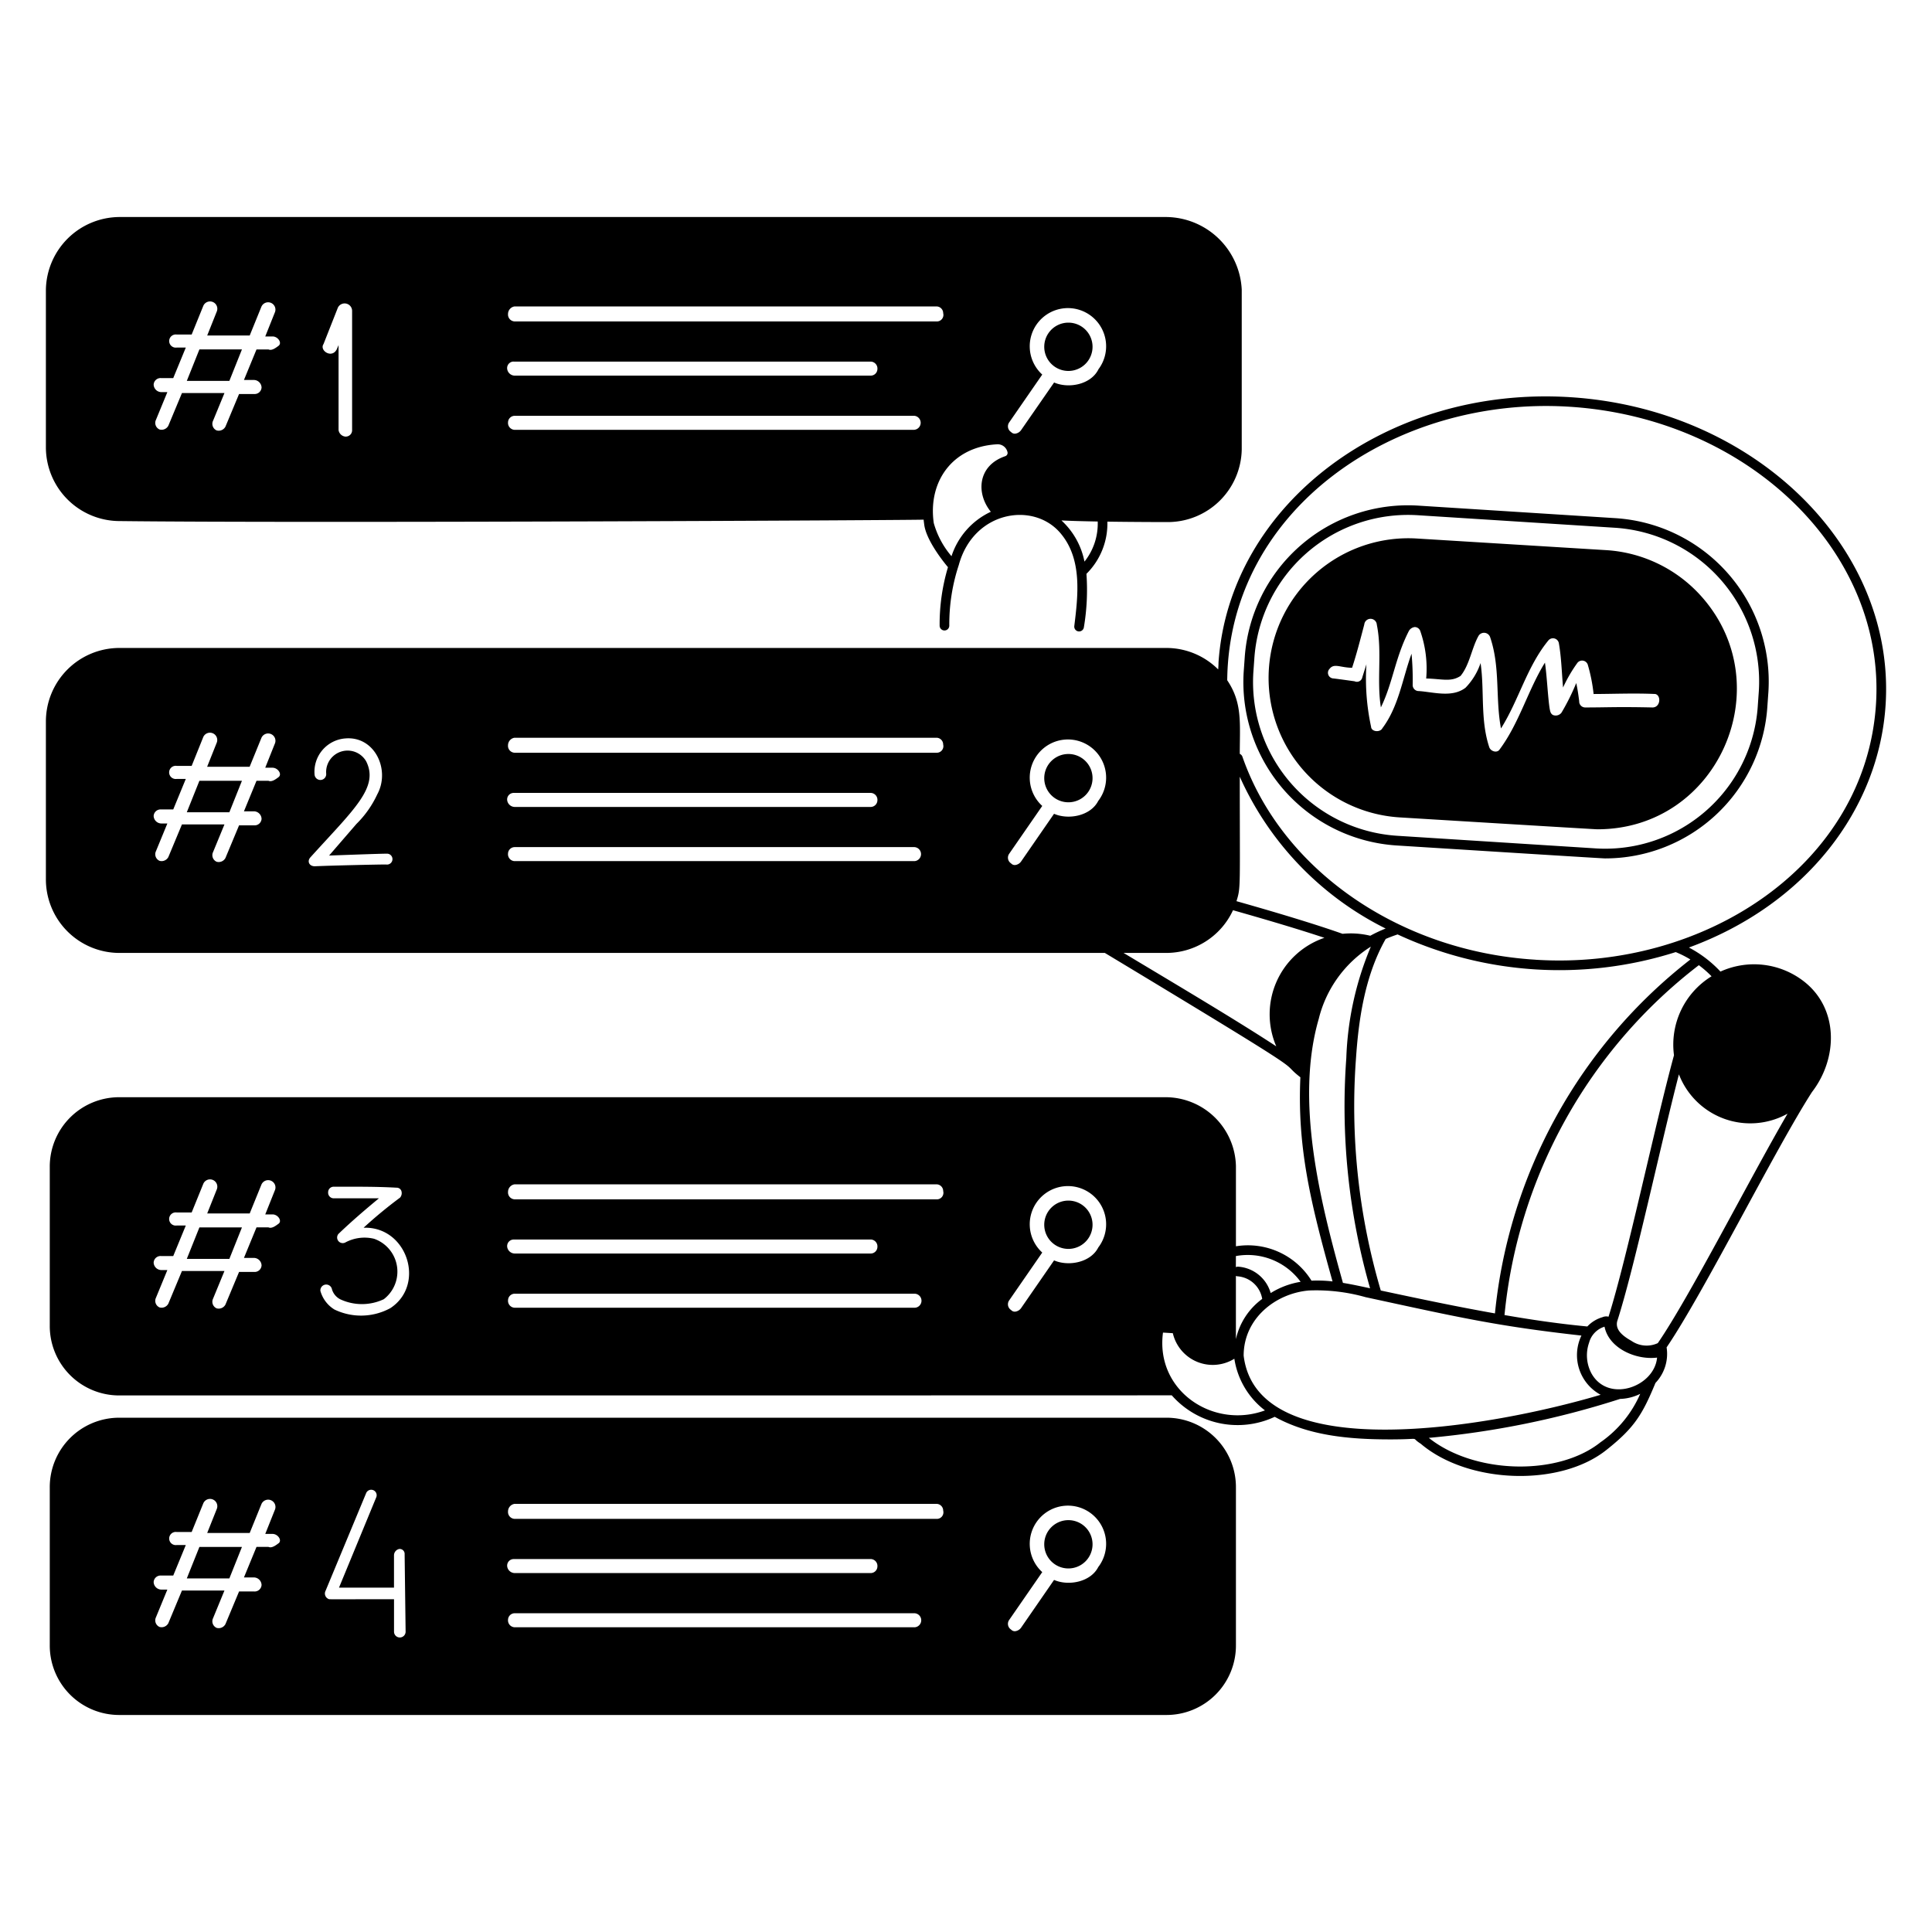
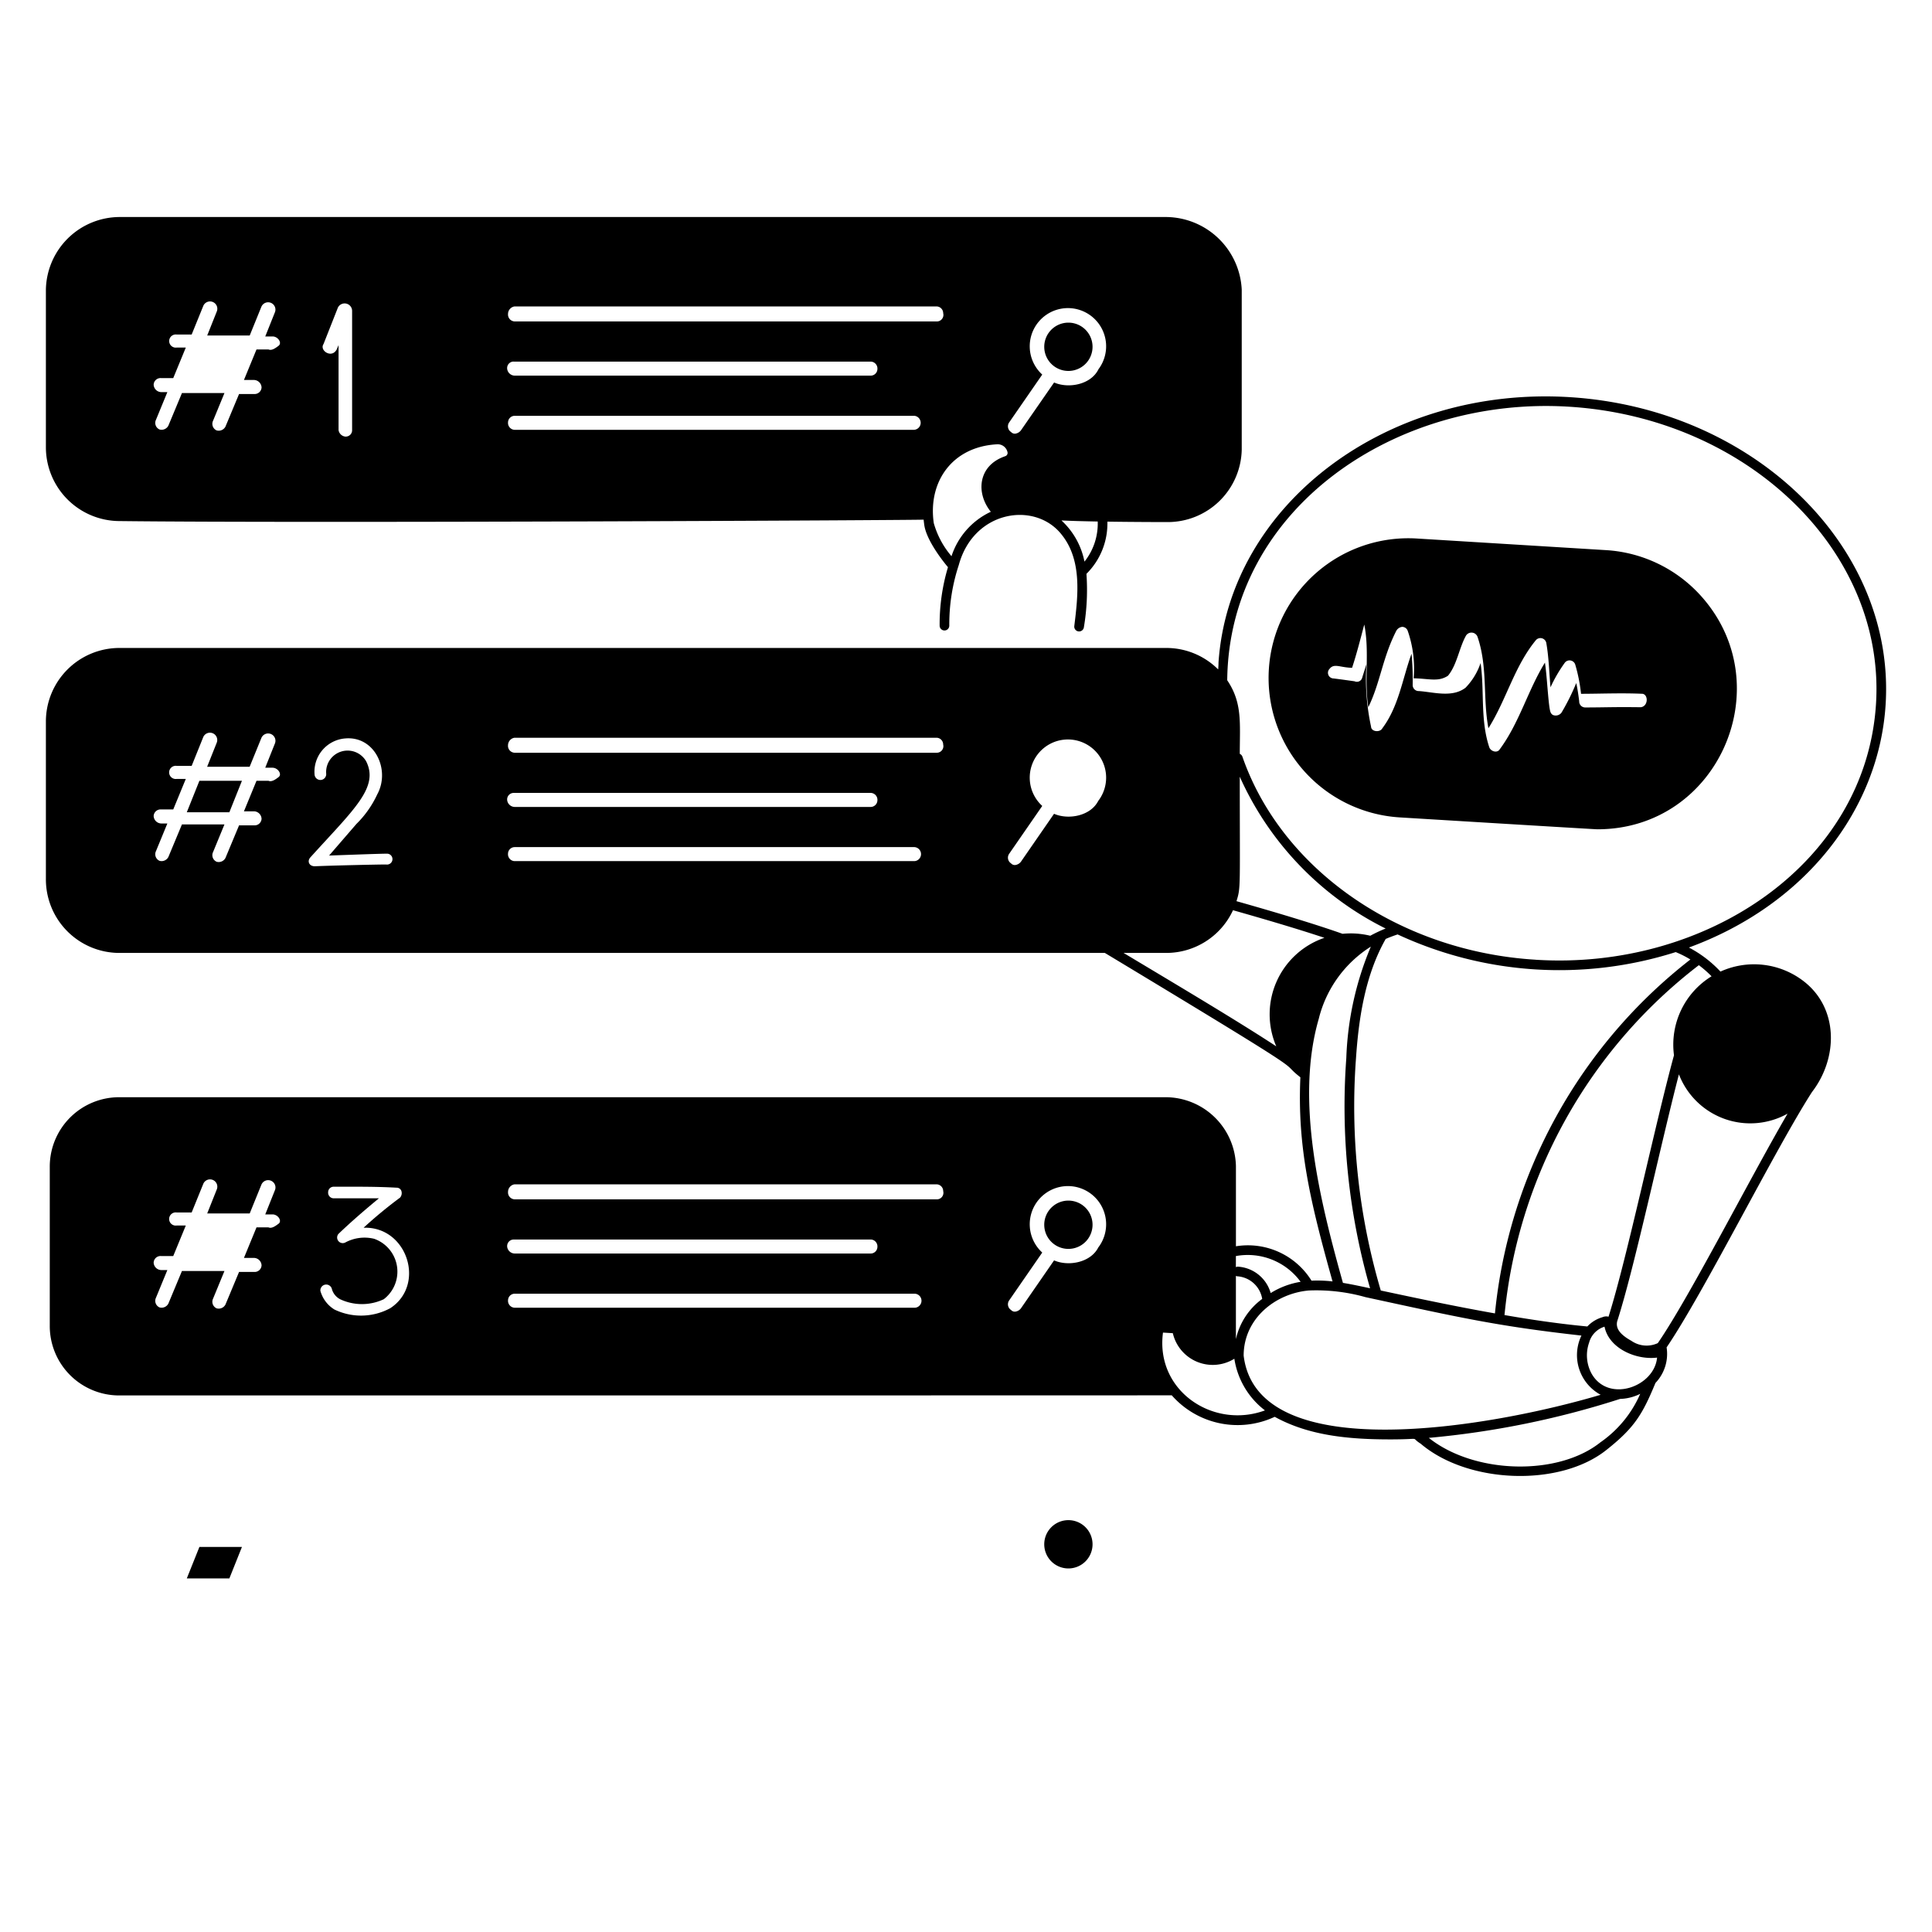
<svg xmlns="http://www.w3.org/2000/svg" viewBox="0 0 400 400" id="Seo--Search-Engine-Optimization-4--Streamline-Milano.svg" height="400" width="400">
  <desc>SEO Search Engine Optimization 4 Streamline Illustration: https://streamlinehq.com</desc>
  <g>
-     <path d="m334.536 107.284 -40.894 -2.6a33.884 33.884 0 0 0 -35.948 31.6l-0.2 2.812a33.9 33.9 0 0 0 31.6 35.946s42.438 2.682 43.2 2.682a33.656 33.656 0 0 0 33.636 -31.674l0.2 -2.814a33.906 33.906 0 0 0 -31.594 -35.952Zm29.612 35.8 -0.2 2.812a31.652 31.652 0 0 1 -33.818 29.74l-40.896 -2.6a31.894 31.894 0 0 1 -29.742 -33.814l0.2 -2.81a31.9 31.9 0 0 1 33.82 -29.742l40.896 2.6a31.9 31.9 0 0 1 29.74 33.824Z" fill="#000000" stroke-width="1" />
    <g>
-       <path d="m38.674 78.864 8.812 0 2.606 -6.52 -8.808 0 -2.61 6.52z" fill="#000000" stroke-width="1" />
      <path d="M221.2 66.8a5 5 0 1 0 5 5 5 5 0 0 0 -5 -5Z" fill="#000000" stroke-width="1" />
      <path d="M241.452 44.932H24.738a15.318 15.318 0 0 0 -15.236 15.036v32.678a15.292 15.292 0 0 0 15.236 15.236c38.628 0.46 166.226 -0.178 166.488 -0.298 0.032 0.32 0.07 0.644 0.116 0.968 0.39 3.306 4.058 7.846 4.924 8.88a41.244 41.244 0 0 0 -1.724 12.1 1 1 0 0 0 2 0 39.032 39.032 0 0 1 1.97 -12.566c3.1 -11.358 15.834 -13.264 21.31 -6.254 4.234 5.292 3.376 12.626 2.6 18.898a1 1 0 1 0 1.986 0.246 46.554 46.554 0 0 0 0.528 -11.05A14.636 14.636 0 0 0 229.27 108c6.282 0.09 12.582 0.09 12.582 0.09a15.318 15.318 0 0 0 15.236 -15.036V59.968a15.8 15.8 0 0 0 -15.636 -15.036ZM57.664 71.6c-0.6 0.458 -1.414 1.052 -2.074 0.75h-2.484l-2.6 6.32H52.6a1.614 1.614 0 0 1 1.554 1.552 1.432 1.432 0 0 1 -1.554 1.352h-3.104l-2.818 6.754a1.58 1.58 0 0 1 -1.828 0.784 1.484 1.484 0 0 1 -0.738 -2l2.36 -5.734h-8.8l-2.816 6.756a1.576 1.576 0 0 1 -1.826 0.784 1.484 1.484 0 0 1 -0.74 -2l2.36 -5.734h-1.286a1.612 1.612 0 0 1 -1.552 -1.552 1.43 1.43 0 0 1 1.552 -1.352h2.504l2.6 -6.318h-1.888a1.364 1.364 0 1 1 0 -2.702h3.102l2.416 -5.948a1.512 1.512 0 1 1 2.768 1.22l-1.966 4.928h8.8l2.416 -5.948a1.514 1.514 0 1 1 2.77 1.222l-1.968 4.926h1.5c1.122 -0.018 2.046 1.34 1.246 1.94Zm13.986 18.8a1.586 1.586 0 0 1 -1.554 -1.352v-17.6l-0.364 0.852c-1 2.032 -3.658 0.278 -2.75 -1.07l2.966 -7.52a1.55 1.55 0 0 1 2.952 0.676v24.644a1.306 1.306 0 0 1 -1.25 1.358Zm34.682 -15.534h73.974a1.43 1.43 0 0 1 1.352 1.552 1.388 1.388 0 0 1 -1.352 1.352H106.53a1.6 1.6 0 0 1 -1.512 -1.314 1.354 1.354 0 0 1 1.314 -1.602Zm83 14.126h-82.8a1.43 1.43 0 0 1 -1.35 -1.552 1.388 1.388 0 0 1 1.35 -1.352h82.8a1.456 1.456 0 0 1 -0.004 2.892Zm-82.8 -22.444a1.428 1.428 0 0 1 -1.35 -1.552 1.586 1.586 0 0 1 1.35 -1.552h87.4a1.4 1.4 0 0 1 1.346 1.4 1.358 1.358 0 0 1 -1.346 1.71Zm101.486 27.94c-5.56 1.946 -6 7.62 -2.876 11.468a15.434 15.434 0 0 0 -8.144 9.2 18.04 18.04 0 0 1 -3.67 -6.856c-1.226 -8.436 3.71 -15.77 13.036 -16.308a2.084 2.084 0 0 1 2.218 1.576 0.712 0.712 0 0 1 -0.566 0.908Zm16.512 21.8a15.668 15.668 0 0 0 -4.772 -8.538c1.948 0.102 4.656 0.172 7.512 0.222a12.6 12.6 0 0 1 -2.742 8.304Zm2.888 -39.82c-1.566 3.17 -6.182 4.034 -9.176 2.722l-6.842 9.872a1.76 1.76 0 0 1 -1.22 0.724 1.04 1.04 0 0 1 -0.852 -0.344 1.4 1.4 0 0 1 -0.42 -1.942l6.878 -9.95a7.908 7.908 0 1 1 11.634 -1.094Z" fill="#000000" stroke-width="1" />
    </g>
    <g>
-       <path d="m38.674 260.642 8.812 0 2.606 -6.52 -8.808 0 -2.61 6.52z" fill="#000000" stroke-width="1" />
      <path d="M221.2 248.572a5 5 0 1 0 5 5 5 5 0 0 0 -5 -5Z" fill="#000000" stroke-width="1" />
      <path d="M390.4 145.834c2.028 -32.646 -27.258 -61.182 -65.286 -63.6 -37.95 -2.42 -70.6 22.2 -72.834 54.926 0 0.458 -0.03 0.946 -0.068 1.44a15.184 15.184 0 0 0 -10.76 -4.446H24.738a15.23 15.23 0 0 0 -15.236 15.226v32.678a15.23 15.23 0 0 0 15.236 15.236h204.01c46 27.728 35.266 21.662 40.48 25.746 -0.654 14.562 2.096 25.942 6.66 42.266a26.938 26.938 0 0 0 -4.356 -0.158 15.498 15.498 0 0 0 -15.646 -7.12V241.4a14.6 14.6 0 0 0 -14.434 -14.234H24.738a14.374 14.374 0 0 0 -14.434 14.434v32.878a14.372 14.372 0 0 0 14.434 14.434s217.494 0 217.86 -0.028a18.142 18.142 0 0 0 21.32 4.452c7.04 3.89 15.29 4.676 23.896 4.676 6.99 0 3.972 -0.574 6.316 0.884 9.818 8.356 28.922 9.014 38.556 1.224 5.788 -4.588 7.4 -7.384 10.062 -13.8a8.698 8.698 0 0 0 2.304 -7.356c7.684 -11.282 22.456 -40.98 30.094 -52.858 5.47 -7.112 5.522 -17.424 -1.776 -23a16.8 16.8 0 0 0 -17.168 -1.95 24.424 24.424 0 0 0 -6.532 -4.982c24.25 -8.886 39.384 -28.65 40.73 -50.34ZM57.664 160.902c-0.6 0.458 -1.414 1.054 -2.074 0.752h-2.484l-2.6 6.32H52.6a1.612 1.612 0 0 1 1.554 1.552 1.43 1.43 0 0 1 -1.554 1.35h-3.104l-2.818 6.756a1.582 1.582 0 0 1 -1.828 0.784 1.486 1.486 0 0 1 -0.738 -2l2.36 -5.732h-8.8l-2.816 6.756a1.58 1.58 0 0 1 -1.826 0.784 1.486 1.486 0 0 1 -0.74 -2l2.36 -5.732h-1.286a1.614 1.614 0 0 1 -1.552 -1.552 1.43 1.43 0 0 1 1.552 -1.352h2.504l2.6 -6.318h-1.888a1.366 1.366 0 1 1 0 -2.704h3.102l2.402 -5.966a1.512 1.512 0 1 1 2.768 1.218l-1.966 4.93h8.8l2.426 -5.948a1.514 1.514 0 1 1 2.77 1.22l-1.968 4.928h1.5c1.126 0.004 2.05 1.356 1.25 1.954Zm22.264 18.08c-1.772 0 -11.362 0.216 -14.666 0.366 -1.224 0.058 -1.746 -1.012 -1 -1.84 8.978 -9.93 14.262 -14.47 11.548 -19.886a4.442 4.442 0 0 0 -8.278 2.528 1.2 1.2 0 1 1 -2.4 0.256 6.916 6.916 0 0 1 6.268 -7.514c6.19 -0.6 9.468 6.51 6.712 11.562a20.944 20.944 0 0 1 -4.312 6.13l-5.66 6.546c1.188 -0.03 10.2 -0.384 11.924 -0.384a1.128 1.128 0 1 1 -0.136 2.236Zm26.4 -14.818h73.978a1.428 1.428 0 0 1 1.352 1.552 1.4 1.4 0 0 1 -1.352 1.352H106.53a1.6 1.6 0 0 1 -1.512 -1.314 1.354 1.354 0 0 1 1.314 -1.59Zm83 14.124h-82.8a1.428 1.428 0 0 1 -1.35 -1.552 1.386 1.386 0 0 1 1.35 -1.35h82.8a1.454 1.454 0 0 1 0 2.902Zm4.6 -22.442h-87.4a1.43 1.43 0 0 1 -1.35 -1.552 1.586 1.586 0 0 1 1.35 -1.552h87.4a1.4 1.4 0 0 1 1.346 1.4 1.36 1.36 0 0 1 -1.336 1.704Zm33.478 9.92c-1.566 3.168 -6.182 4.034 -9.176 2.72l-6.83 9.886a1.766 1.766 0 0 1 -1.22 0.724 1.036 1.036 0 0 1 -0.852 -0.346 1.4 1.4 0 0 1 -0.42 -1.94l6.878 -9.95a7.908 7.908 0 1 1 11.634 -1.094Zm36.818 50.86c-8.05 -5.292 -21.082 -13.022 -31.6 -19.332h8.824a15.232 15.232 0 0 0 13.834 -8.842c7.866 2.226 14.2 4.138 18.924 5.712a16.736 16.736 0 0 0 -9.972 22.462ZM256 186.578c0.906 -2.922 0.682 -2.44 0.682 -25.768a64.6 64.6 0 0 0 30.2 31.432 28.664 28.664 0 0 0 -3.18 1.494 17.132 17.132 0 0 0 -5.738 -0.4c-4.898 -1.736 -12.272 -4.016 -21.964 -6.758Zm17.06 24.256a24.656 24.656 0 0 1 10.76 -14.846 64.948 64.948 0 0 0 -5.082 23.084 136.646 136.646 0 0 0 4.922 47.652c-1.87 -0.4 -3.754 -0.812 -5.618 -1.116 -4.756 -16.986 -9.958 -37.756 -4.976 -54.774Zm-17.18 49.22a13.568 13.568 0 0 1 13.4 5.332 16.842 16.842 0 0 0 -6.2 2.328 7.528 7.528 0 0 0 -6.74 -5.462 0.958 0.958 0 0 0 -0.466 0.096Zm0 4.11a0.966 0.966 0 0 0 0.334 0.084 5.6 5.6 0 0 1 5.1 4.61l0.016 0.066a14.116 14.116 0 0 0 -5.45 8.336Zm-198.222 -10.8c-0.6 0.458 -1.414 1.054 -2.074 0.752h-2.478l-2.6 6.32H52.6a1.612 1.612 0 0 1 1.554 1.55 1.43 1.43 0 0 1 -1.554 1.352h-3.104l-2.818 6.756a1.582 1.582 0 0 1 -1.828 0.784 1.488 1.488 0 0 1 -0.738 -2l2.36 -5.732h-8.8l-2.816 6.756a1.58 1.58 0 0 1 -1.826 0.784 1.486 1.486 0 0 1 -0.74 -2l2.36 -5.734h-1.286a1.612 1.612 0 0 1 -1.552 -1.55 1.43 1.43 0 0 1 1.552 -1.352h2.504l2.6 -6.318h-1.888a1.366 1.366 0 1 1 0 -2.704h3.102l2.416 -5.948a1.512 1.512 0 1 1 2.768 1.22l-1.966 4.93h8.8l2.416 -5.948a1.514 1.514 0 1 1 2.77 1.22l-1.968 4.928h1.5c1.122 -0.01 2.046 1.342 1.246 1.94Zm23.076 17.518a12.68 12.68 0 0 1 -11.5 0.236 6.6 6.6 0 0 1 -2.904 -3.864 1.212 1.212 0 0 1 2.4 -0.312 3.41 3.41 0 0 0 1.694 2.052 10.614 10.614 0 0 0 9.026 0 7.2 7.2 0 0 0 -2 -12.518 8.38 8.38 0 0 0 -6 0.79 1.16 1.16 0 0 1 -1.376 -1.8c2.712 -2.6 5.558 -5.038 8.376 -7.366h-9.408a1.172 1.172 0 0 1 -1.102 -1.3 1.134 1.134 0 0 1 1.102 -1.102c5.166 0 8.714 -0.04 13.058 0.2a1.02 1.02 0 0 1 0.984 0.63 1.432 1.432 0 0 1 -0.256 1.426 92.8 92.8 0 0 0 -7.554 6.238c9.052 -0.332 12.97 11.872 5.466 16.696Zm25.6 -14.256h73.972a1.428 1.428 0 0 1 1.352 1.552 1.388 1.388 0 0 1 -1.352 1.35H106.53a1.6 1.6 0 0 1 -1.512 -1.312 1.354 1.354 0 0 1 1.314 -1.584Zm83 14.124h-82.8a1.428 1.428 0 0 1 -1.35 -1.552 1.386 1.386 0 0 1 1.35 -1.35h82.8a1.454 1.454 0 0 1 -0.006 2.908Zm4.6 -22.442h-87.4a1.43 1.43 0 0 1 -1.35 -1.552 1.584 1.584 0 0 1 1.35 -1.552h87.4a1.4 1.4 0 0 1 1.346 1.4 1.36 1.36 0 0 1 -1.342 1.71Zm33.478 9.92c-1.566 3.168 -6.182 4.032 -9.176 2.72l-6.836 9.892a1.766 1.766 0 0 1 -1.22 0.724 1.036 1.036 0 0 1 -0.852 -0.346 1.4 1.4 0 0 1 -0.42 -1.942l6.878 -9.95a7.908 7.908 0 1 1 11.634 -1.092Zm13.368 17.672c0.56 0.03 1.42 0.084 2.042 0.122a8.48 8.48 0 0 0 12.738 5.29 16.614 16.614 0 0 0 6.336 10.696c-10.696 3.936 -22.716 -4.026 -21.112 -16.102Zm16.704 4.784c0 -7.684 6.576 -12.9 13.506 -13.502a37.62 37.62 0 0 1 11.736 1.382c19.226 4.16 27.032 5.982 44.692 7.952a9.338 9.338 0 0 0 3.98 12.26c-22.57 6.714 -71.074 15.21 -73.91 -8.086Zm73.948 17.868c-8.8 7.12 -26.182 6.672 -35.614 -0.856a182.834 182.834 0 0 0 39.6 -8.064 10.064 10.064 0 0 0 4.172 -1.052 23.72 23.72 0 0 1 -8.154 9.978Zm-1.9 -14.134A7.924 7.924 0 0 1 329 278a4.76 4.76 0 0 1 3.2 -3.324c0.9 4.502 6.534 6.944 10.88 6.4 -0.558 6.048 -10.044 9.454 -13.544 3.348Zm40.568 -53.858c-7.93 13.628 -20.316 38 -26.87 47.52a5.516 5.516 0 0 1 -5.47 -0.476c-2.372 -1.316 -3.272 -2.584 -2.942 -4.028 3.548 -10.976 8.85 -35.942 12.784 -51.148a15.834 15.834 0 0 0 22.502 8.138Zm-15.74 -28.43a16.6 16.6 0 0 0 -7.778 16.348c-3.948 14.426 -9.72 42.03 -13.552 54.132a1.892 1.892 0 0 0 -1.256 0.102 6.914 6.914 0 0 0 -3.132 1.92c-7.9 -0.742 -14.77 -1.958 -17.152 -2.362a104.056 104.056 0 0 1 40.238 -72.44 22.464 22.464 0 0 1 2.636 2.306Zm-4.38 -3.48a106.084 106.084 0 0 0 -40.466 73.276c-7.952 -1.4 -15.862 -3.082 -23.638 -4.74a134.818 134.818 0 0 1 -5.14 -47.978c0.504 -7.412 1.664 -16.912 6.16 -24.812q1.186 -0.512 2.464 -0.932a79.482 79.482 0 0 0 57.578 3.656 20.918 20.918 0 0 1 3.046 1.536Zm-32.09 0.046c-28.14 -1.724 -52.518 -18.614 -60.662 -42.032a1 1 0 0 0 -0.544 -0.584c0 -6.4 0.568 -10.542 -2.6 -15.236 0.358 -35.508 34.838 -58.94 70.906 -56.63 36.93 2.358 65.378 29.942 63.418 61.49 -2.066 33.206 -35.344 55.256 -70.514 52.998Z" fill="#000000" stroke-width="1" />
      <path d="m38.674 168.174 8.812 0 2.606 -6.52 -8.808 0 -2.61 6.52z" fill="#000000" stroke-width="1" />
-       <path d="M221.2 156.106a5 5 0 1 0 5 5 5 5 0 0 0 -5 -5Z" fill="#000000" stroke-width="1" />
    </g>
    <g>
      <path d="m38.674 326.798 8.812 0 2.606 -6.52 -8.808 0 -2.61 6.52z" fill="#000000" stroke-width="1" />
      <path d="M221.2 314.73a5 5 0 1 0 5 5 5 5 0 0 0 -5 -5Z" fill="#000000" stroke-width="1" />
-       <path d="M241.452 293.522H24.738a14.374 14.374 0 0 0 -14.434 14.434v32.678a14.374 14.374 0 0 0 14.434 14.434h216.714a14.376 14.376 0 0 0 14.434 -14.434v-32.678a14.376 14.376 0 0 0 -14.434 -14.434Zm-183.788 26c-0.6 0.456 -1.414 1.052 -2.074 0.75h-2.484l-2.6 6.32H52.6a1.614 1.614 0 0 1 1.554 1.552 1.432 1.432 0 0 1 -1.554 1.352h-3.104l-2.818 6.754a1.58 1.58 0 0 1 -1.828 0.784 1.484 1.484 0 0 1 -0.738 -2l2.36 -5.734h-8.8l-2.816 6.756a1.578 1.578 0 0 1 -1.826 0.784 1.484 1.484 0 0 1 -0.74 -2l2.36 -5.734h-1.286a1.614 1.614 0 0 1 -1.552 -1.552 1.43 1.43 0 0 1 1.552 -1.352h2.504l2.6 -6.318h-1.888a1.364 1.364 0 1 1 0 -2.702h3.102l2.416 -5.948a1.512 1.512 0 1 1 2.768 1.22l-1.966 4.928h8.8l2.416 -5.948a1.514 1.514 0 1 1 2.77 1.22l-1.968 4.928h1.5c1.122 -0.006 2.046 1.348 1.246 1.946Zm26.314 18.3a1.2 1.2 0 1 1 -2.4 0v-6.718c-14 0 -13.356 0.05 -13.556 -0.052a1.224 1.224 0 0 1 -0.626 -1.674l8.4 -20.216a1.132 1.132 0 1 1 2.112 0.816l-7.72 18.722h11.384V322a1.358 1.358 0 0 1 1.1 -1.304 1.022 1.022 0 0 1 1.102 1.102Zm22.354 -15.04h73.974a1.43 1.43 0 0 1 1.352 1.552 1.388 1.388 0 0 1 -1.352 1.352H106.53a1.6 1.6 0 0 1 -1.512 -1.314 1.354 1.354 0 0 1 1.314 -1.584Zm83 14.126h-82.8a1.43 1.43 0 0 1 -1.35 -1.552 1.388 1.388 0 0 1 1.35 -1.352h82.8a1.456 1.456 0 0 1 -0.004 2.91Zm4.6 -22.444h-87.4a1.428 1.428 0 0 1 -1.35 -1.552 1.586 1.586 0 0 1 1.35 -1.552h87.4a1.4 1.4 0 0 1 1.346 1.4 1.358 1.358 0 0 1 -1.34 1.71Zm33.478 9.92c-1.566 3.17 -6.182 4.034 -9.176 2.722L211.4 337a1.76 1.76 0 0 1 -1.22 0.724 1.04 1.04 0 0 1 -0.852 -0.344 1.4 1.4 0 0 1 -0.42 -1.942l6.878 -9.95a7.908 7.908 0 1 1 11.634 -1.094Z" fill="#000000" stroke-width="1" />
    </g>
-     <path d="M352.416 123.66a28.768 28.768 0 0 0 -19.888 -9.76l-39.09 -2.4a28.924 28.924 0 1 0 -3.732 57.728s40.376 2.468 41.018 2.468c25.026 -0.006 37.876 -29.602 21.692 -48.036Zm-10.326 22.812c-7.44 -0.162 -9.13 0 -13.834 0a1.248 1.248 0 0 1 -1.302 -1.302c-0.152 -1.2 -0.318 -2.428 -0.61 -3.752a46.08 46.08 0 0 1 -3.054 6.13 1.502 1.502 0 0 1 -1.86 0.44c-0.488 -0.484 -0.6 -0.228 -1.09 -6.2 -0.126 -1.512 -0.256 -3.068 -0.476 -4.6 -3.528 5.706 -5.324 12.544 -9.4 18 -0.52 0.782 -1.842 0.372 -2.128 -0.488 -1.888 -5.662 -0.966 -11.72 -1.8 -17.422a13.506 13.506 0 0 1 -3.116 5.11c-2.758 2.122 -6.684 0.888 -9.656 0.69a1.244 1.244 0 0 1 -1.284 -1.302 57.764 57.764 0 0 0 -0.236 -6.428c-1.882 5.15 -2.64 10.898 -6.04 15.428 -0.436 0.896 -2.286 0.784 -2.342 -0.334a47.146 47.146 0 0 1 -0.96 -12.908c-0.102 0.32 -0.684 2.162 -0.858 2.72a1.134 1.134 0 0 1 -1.588 0.8c-1.348 -0.188 -2.75 -0.388 -4.352 -0.588a1.172 1.172 0 0 1 -0.834 -1.988c0.944 -1.212 2.156 -0.268 4.664 -0.216 0.926 -2.812 1.696 -5.83 2.524 -8.96a1.304 1.304 0 0 1 2.6 0.04c1.136 5.644 -0.064 11.442 0.84 17.116 2.504 -5.132 2.928 -10.246 5.812 -15.854a1.616 1.616 0 0 1 1.2 -0.78 1.234 1.234 0 0 1 1.126 0.776 23.718 23.718 0 0 1 1.242 9.874c3.304 0.078 5.104 0.782 7.114 -0.532 1.892 -2.294 2.316 -5.834 3.752 -8.342a1.338 1.338 0 0 1 2.35 0.254c2.166 6.306 1.078 12.67 2.268 18.962 3.72 -5.894 5.354 -12.8 9.842 -18.256a1.24 1.24 0 0 1 2.14 0.6c0.522 2.928 0.6 6.148 0.872 9.184a29.44 29.44 0 0 1 3 -5.146 1.24 1.24 0 0 1 2.148 0.528 34.26 34.26 0 0 1 1.174 5.96c4.2 -0.01 8.464 -0.2 12.776 0 1.26 0.286 1.086 2.824 -0.624 2.786Z" fill="#000000" stroke-width="1" />
+     <path d="M352.416 123.66a28.768 28.768 0 0 0 -19.888 -9.76l-39.09 -2.4a28.924 28.924 0 1 0 -3.732 57.728s40.376 2.468 41.018 2.468c25.026 -0.006 37.876 -29.602 21.692 -48.036Zm-10.326 22.812c-7.44 -0.162 -9.13 0 -13.834 0a1.248 1.248 0 0 1 -1.302 -1.302c-0.152 -1.2 -0.318 -2.428 -0.61 -3.752a46.08 46.08 0 0 1 -3.054 6.13 1.502 1.502 0 0 1 -1.86 0.44c-0.488 -0.484 -0.6 -0.228 -1.09 -6.2 -0.126 -1.512 -0.256 -3.068 -0.476 -4.6 -3.528 5.706 -5.324 12.544 -9.4 18 -0.52 0.782 -1.842 0.372 -2.128 -0.488 -1.888 -5.662 -0.966 -11.72 -1.8 -17.422a13.506 13.506 0 0 1 -3.116 5.11c-2.758 2.122 -6.684 0.888 -9.656 0.69a1.244 1.244 0 0 1 -1.284 -1.302 57.764 57.764 0 0 0 -0.236 -6.428c-1.882 5.15 -2.64 10.898 -6.04 15.428 -0.436 0.896 -2.286 0.784 -2.342 -0.334a47.146 47.146 0 0 1 -0.96 -12.908c-0.102 0.32 -0.684 2.162 -0.858 2.72a1.134 1.134 0 0 1 -1.588 0.8c-1.348 -0.188 -2.75 -0.388 -4.352 -0.588a1.172 1.172 0 0 1 -0.834 -1.988c0.944 -1.212 2.156 -0.268 4.664 -0.216 0.926 -2.812 1.696 -5.83 2.524 -8.96c1.136 5.644 -0.064 11.442 0.84 17.116 2.504 -5.132 2.928 -10.246 5.812 -15.854a1.616 1.616 0 0 1 1.2 -0.78 1.234 1.234 0 0 1 1.126 0.776 23.718 23.718 0 0 1 1.242 9.874c3.304 0.078 5.104 0.782 7.114 -0.532 1.892 -2.294 2.316 -5.834 3.752 -8.342a1.338 1.338 0 0 1 2.35 0.254c2.166 6.306 1.078 12.67 2.268 18.962 3.72 -5.894 5.354 -12.8 9.842 -18.256a1.24 1.24 0 0 1 2.14 0.6c0.522 2.928 0.6 6.148 0.872 9.184a29.44 29.44 0 0 1 3 -5.146 1.24 1.24 0 0 1 2.148 0.528 34.26 34.26 0 0 1 1.174 5.96c4.2 -0.01 8.464 -0.2 12.776 0 1.26 0.286 1.086 2.824 -0.624 2.786Z" fill="#000000" stroke-width="1" />
  </g>
</svg>